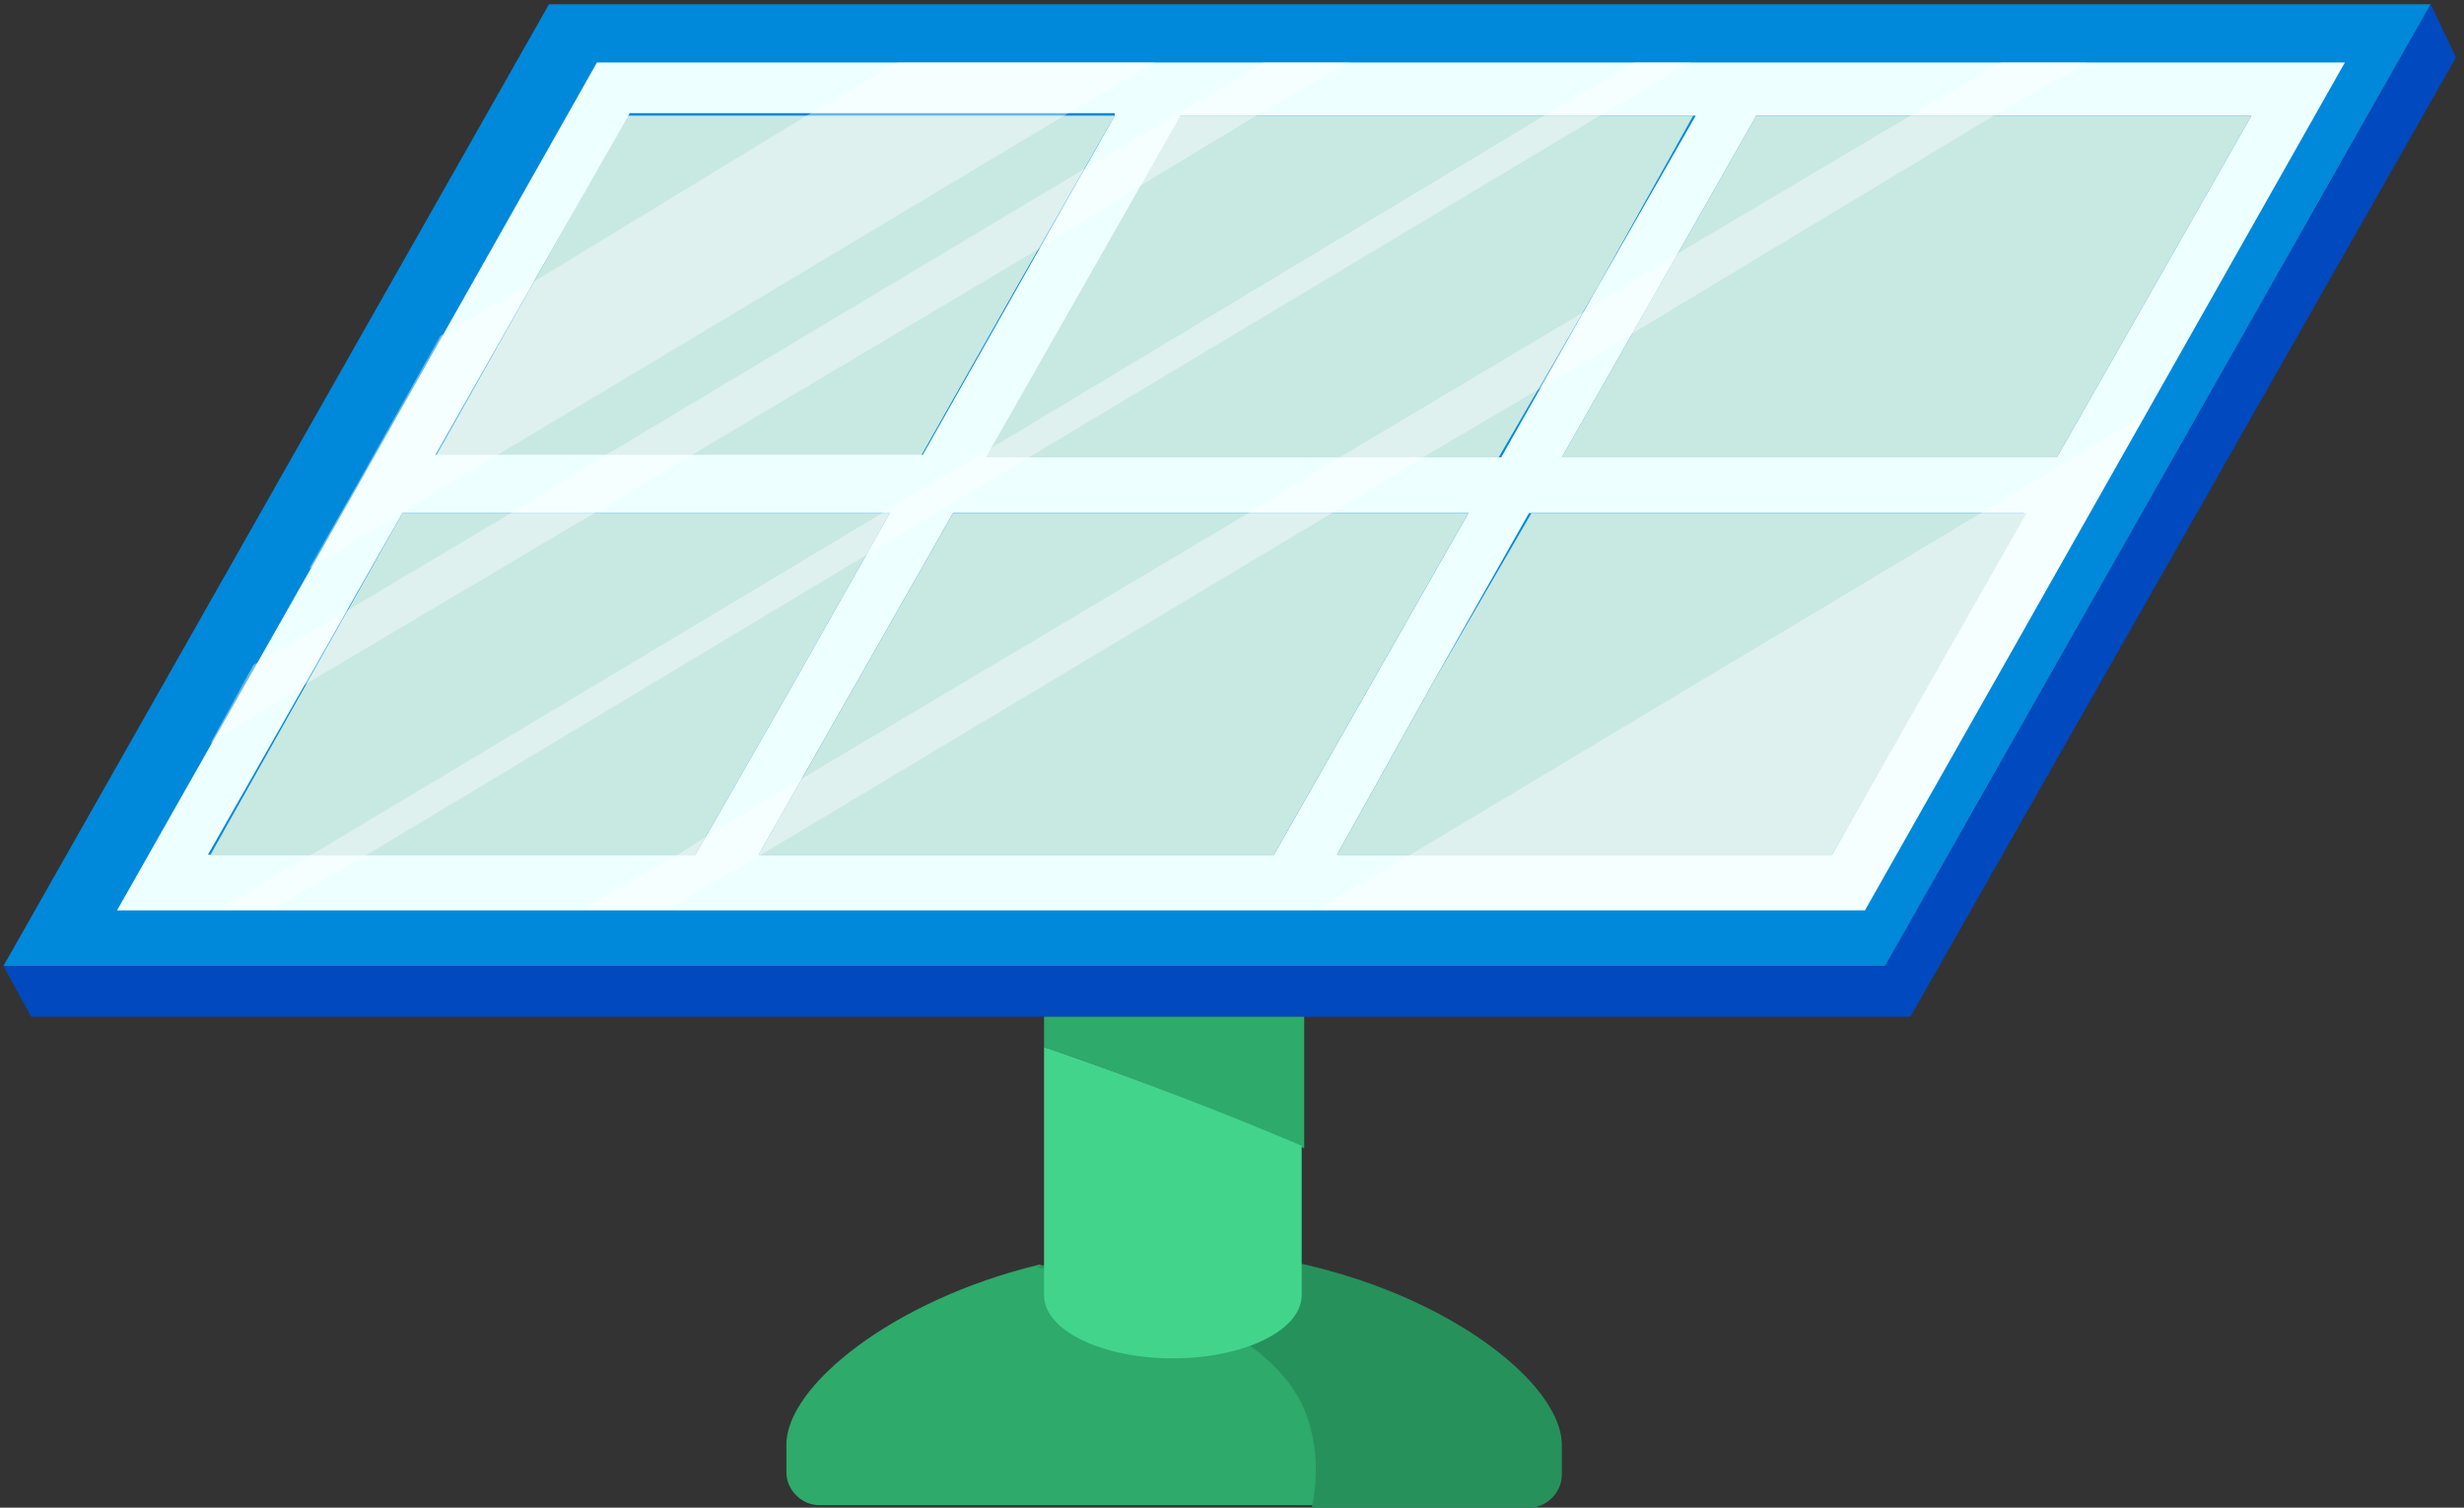
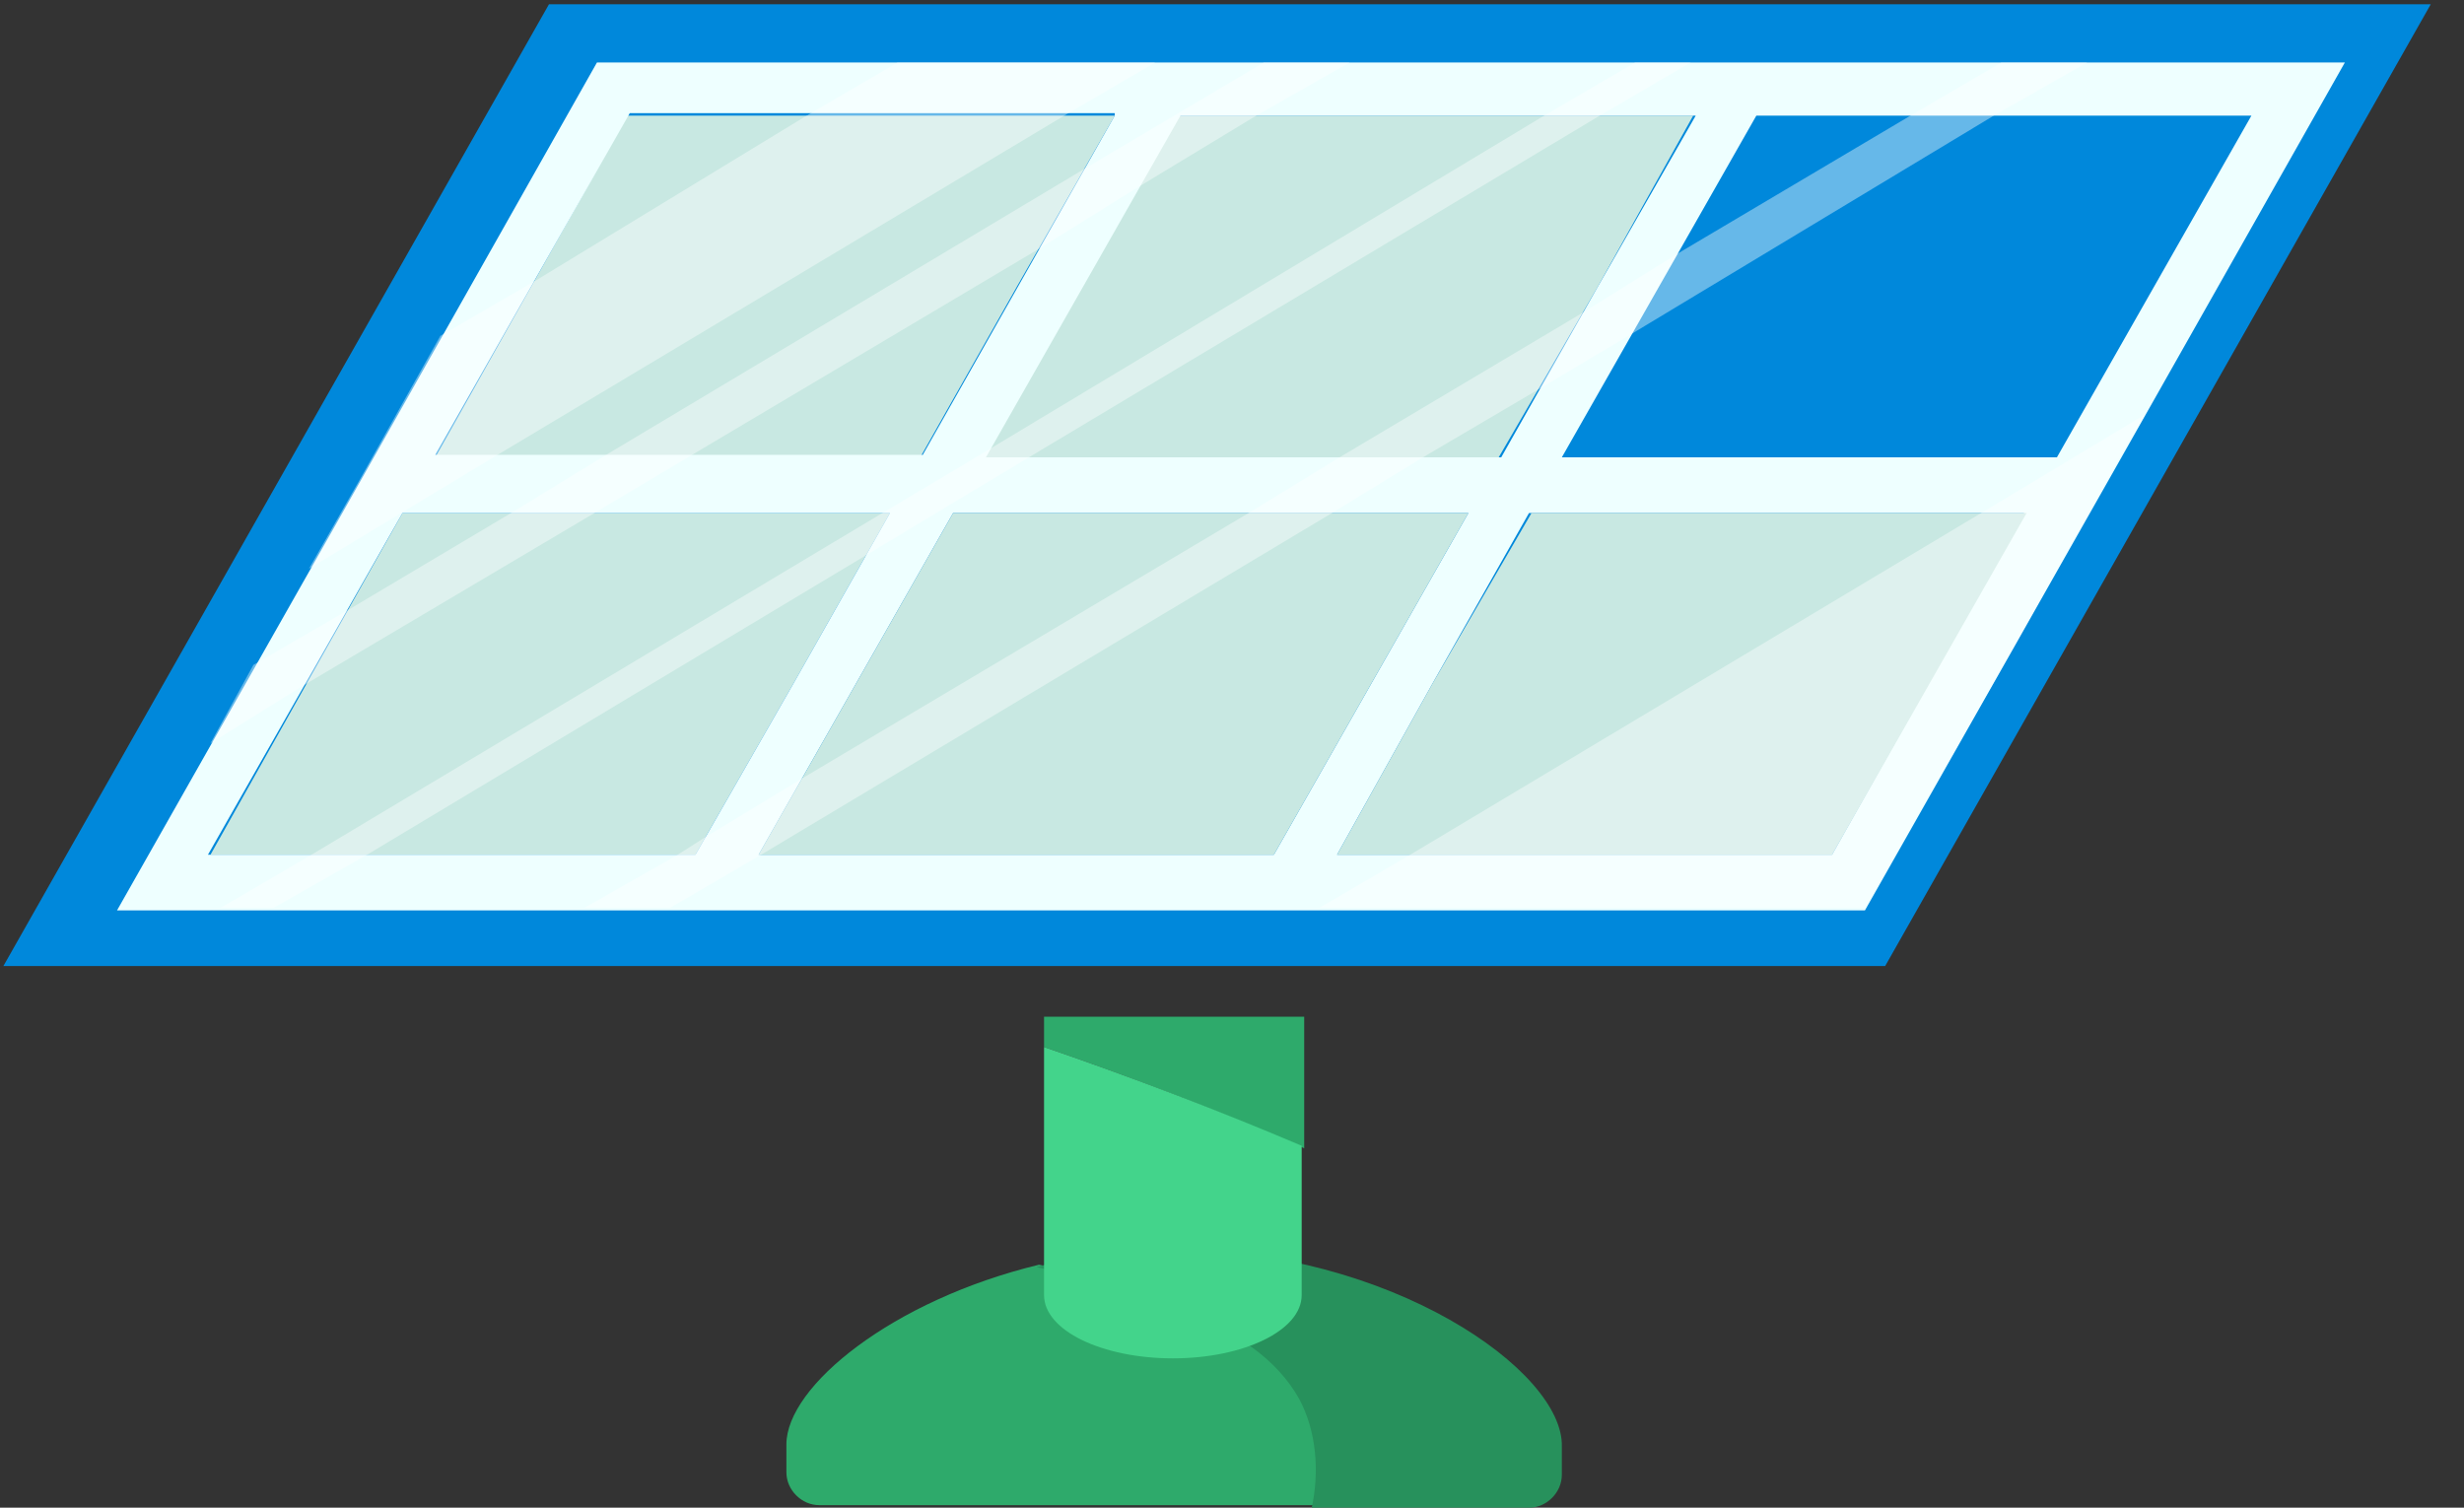
<svg xmlns="http://www.w3.org/2000/svg" width="219" height="134" viewBox="0 0 219 134" fill="none">
  <rect x="0" y="0" width="219" height="134" fill="#333333" stroke="none" />
  <path d="M115.693 124.102C113.672 120.503 109.856 118.479 106.264 116.679C101.774 114.654 97.059 113.305 92.345 112.405C79.324 115.554 69.895 123.202 69.895 128.376V130.851C69.895 132.425 71.242 133.775 72.813 133.775H117.04C117.489 130.626 117.264 127.252 115.693 124.102Z" fill="#2EAA6B" />
  <path d="M104.243 111.055C99.978 111.055 95.937 111.505 92.12 112.63C96.835 113.53 101.549 115.104 106.039 116.904C109.856 118.479 113.448 120.728 115.468 124.327C117.04 127.252 117.264 130.851 116.591 134H135.898C137.469 134 138.816 132.65 138.816 131.076V128.601C139.041 121.853 123.55 111.055 104.243 111.055Z" fill="#27915C" />
-   <path d="M216.044 0.382H48.792L0.3 85.861H167.552L216.044 0.382Z" fill="#0088DB" />
-   <path d="M216.044 0.382L167.552 85.861H0.3L2.769 90.36H169.797L218.289 5.105L216.044 0.382Z" fill="#0049BF" />
+   <path d="M216.044 0.382H48.792L0.3 85.861H167.552Z" fill="#0088DB" />
  <path d="M81.793 40.647L90.324 25.576L99.08 10.279H55.751L38.69 40.647H81.793Z" fill="#C8E8E2" />
  <path d="M35.771 45.596L18.709 75.964H61.813L70.568 60.667L79.099 45.596H35.771Z" fill="#C8E8E2" />
  <path d="M104.692 10.279L87.406 40.647H133.204L141.959 25.576L150.49 10.279H104.692Z" fill="#C8E8E2" />
-   <path d="M156.103 10.279L138.816 40.647H182.818L200.105 10.279H156.103Z" fill="#C8E8E2" />
  <path d="M208.411 5.555H158.797H153.184H107.386H101.774H53.057L31.954 42.897L10.402 80.913H59.119H64.731H110.529H116.142H165.756L188.431 40.872L208.411 5.555ZM113.223 75.964H67.425L84.712 45.596H130.51L113.223 75.964ZM61.813 75.964H18.484L35.771 45.596H79.099L70.568 60.667L61.813 75.964ZM99.08 10.279L90.549 25.351L82.018 40.422H38.689L55.976 10.054H99.08V10.279ZM141.959 25.576L133.428 40.647H87.63L104.917 10.279H150.715L141.959 25.576ZM138.816 40.647L156.103 10.279H200.105L182.818 40.647H138.816ZM127.367 60.667L135.898 45.596H179.9L162.838 75.964H118.836L127.367 60.667Z" fill="#EEFFFF" />
  <path d="M180.124 45.596H136.122L127.367 60.667L118.836 75.964H162.838L180.124 45.596Z" fill="#C8E8E2" />
  <path d="M84.712 45.596L67.425 75.964H113.223L130.51 45.596H84.712Z" fill="#C8E8E2" />
  <g opacity="0.63">
    <path opacity="0.63" d="M94.59 10.279L102.672 5.555H101.774H79.773L71.691 10.279L47.669 24.901L39.138 29.85L31.954 42.672L27.464 50.545L43.853 40.647L94.59 10.279Z" fill="white" />
    <path opacity="0.63" d="M176.083 45.596L125.346 75.964L117.264 80.688H140.163H165.756L179.002 57.518L188.431 40.647L190.676 36.823L176.083 45.596Z" fill="white" />
    <path opacity="0.63" d="M52.833 45.596L61.139 40.647L92.569 21.977L100.876 16.803L111.652 10.279L119.958 5.555H112.325L96.386 15.003L53.506 40.647L45.424 45.596L31.056 54.144L22.525 59.093L18.709 66.066L27.015 60.892L52.833 45.596Z" fill="white" />
    <path opacity="0.63" d="M91.447 40.647L142.184 10.279L150.266 5.555H145.327L137.245 10.279L87.855 39.972L78.426 45.596L27.689 75.964L19.607 80.688H24.321L32.628 75.964L76.854 49.42L91.447 40.647Z" fill="white" />
    <path opacity="0.63" d="M126.469 40.647L136.796 34.574L145.102 29.625L177.206 10.279L185.512 5.555H177.879L169.797 10.279L148.919 22.651L140.612 27.825L119.06 40.647L110.978 45.596L71.242 69.215L62.711 74.389L60.241 75.964L51.935 80.688H59.119H59.568L67.65 75.964L118.387 45.596L126.469 40.647Z" fill="white" />
  </g>
  <path d="M115.917 90.36H92.794V93.06C100.651 95.759 108.284 98.683 115.917 102.058V90.36Z" fill="#2EAA6B" />
  <path d="M92.794 93.06V115.105C92.794 118.254 97.957 120.728 104.243 120.728C110.529 120.728 115.693 118.254 115.693 115.105V101.833C108.284 98.683 100.651 95.759 92.794 93.06Z" fill="#43D48B" />
</svg>